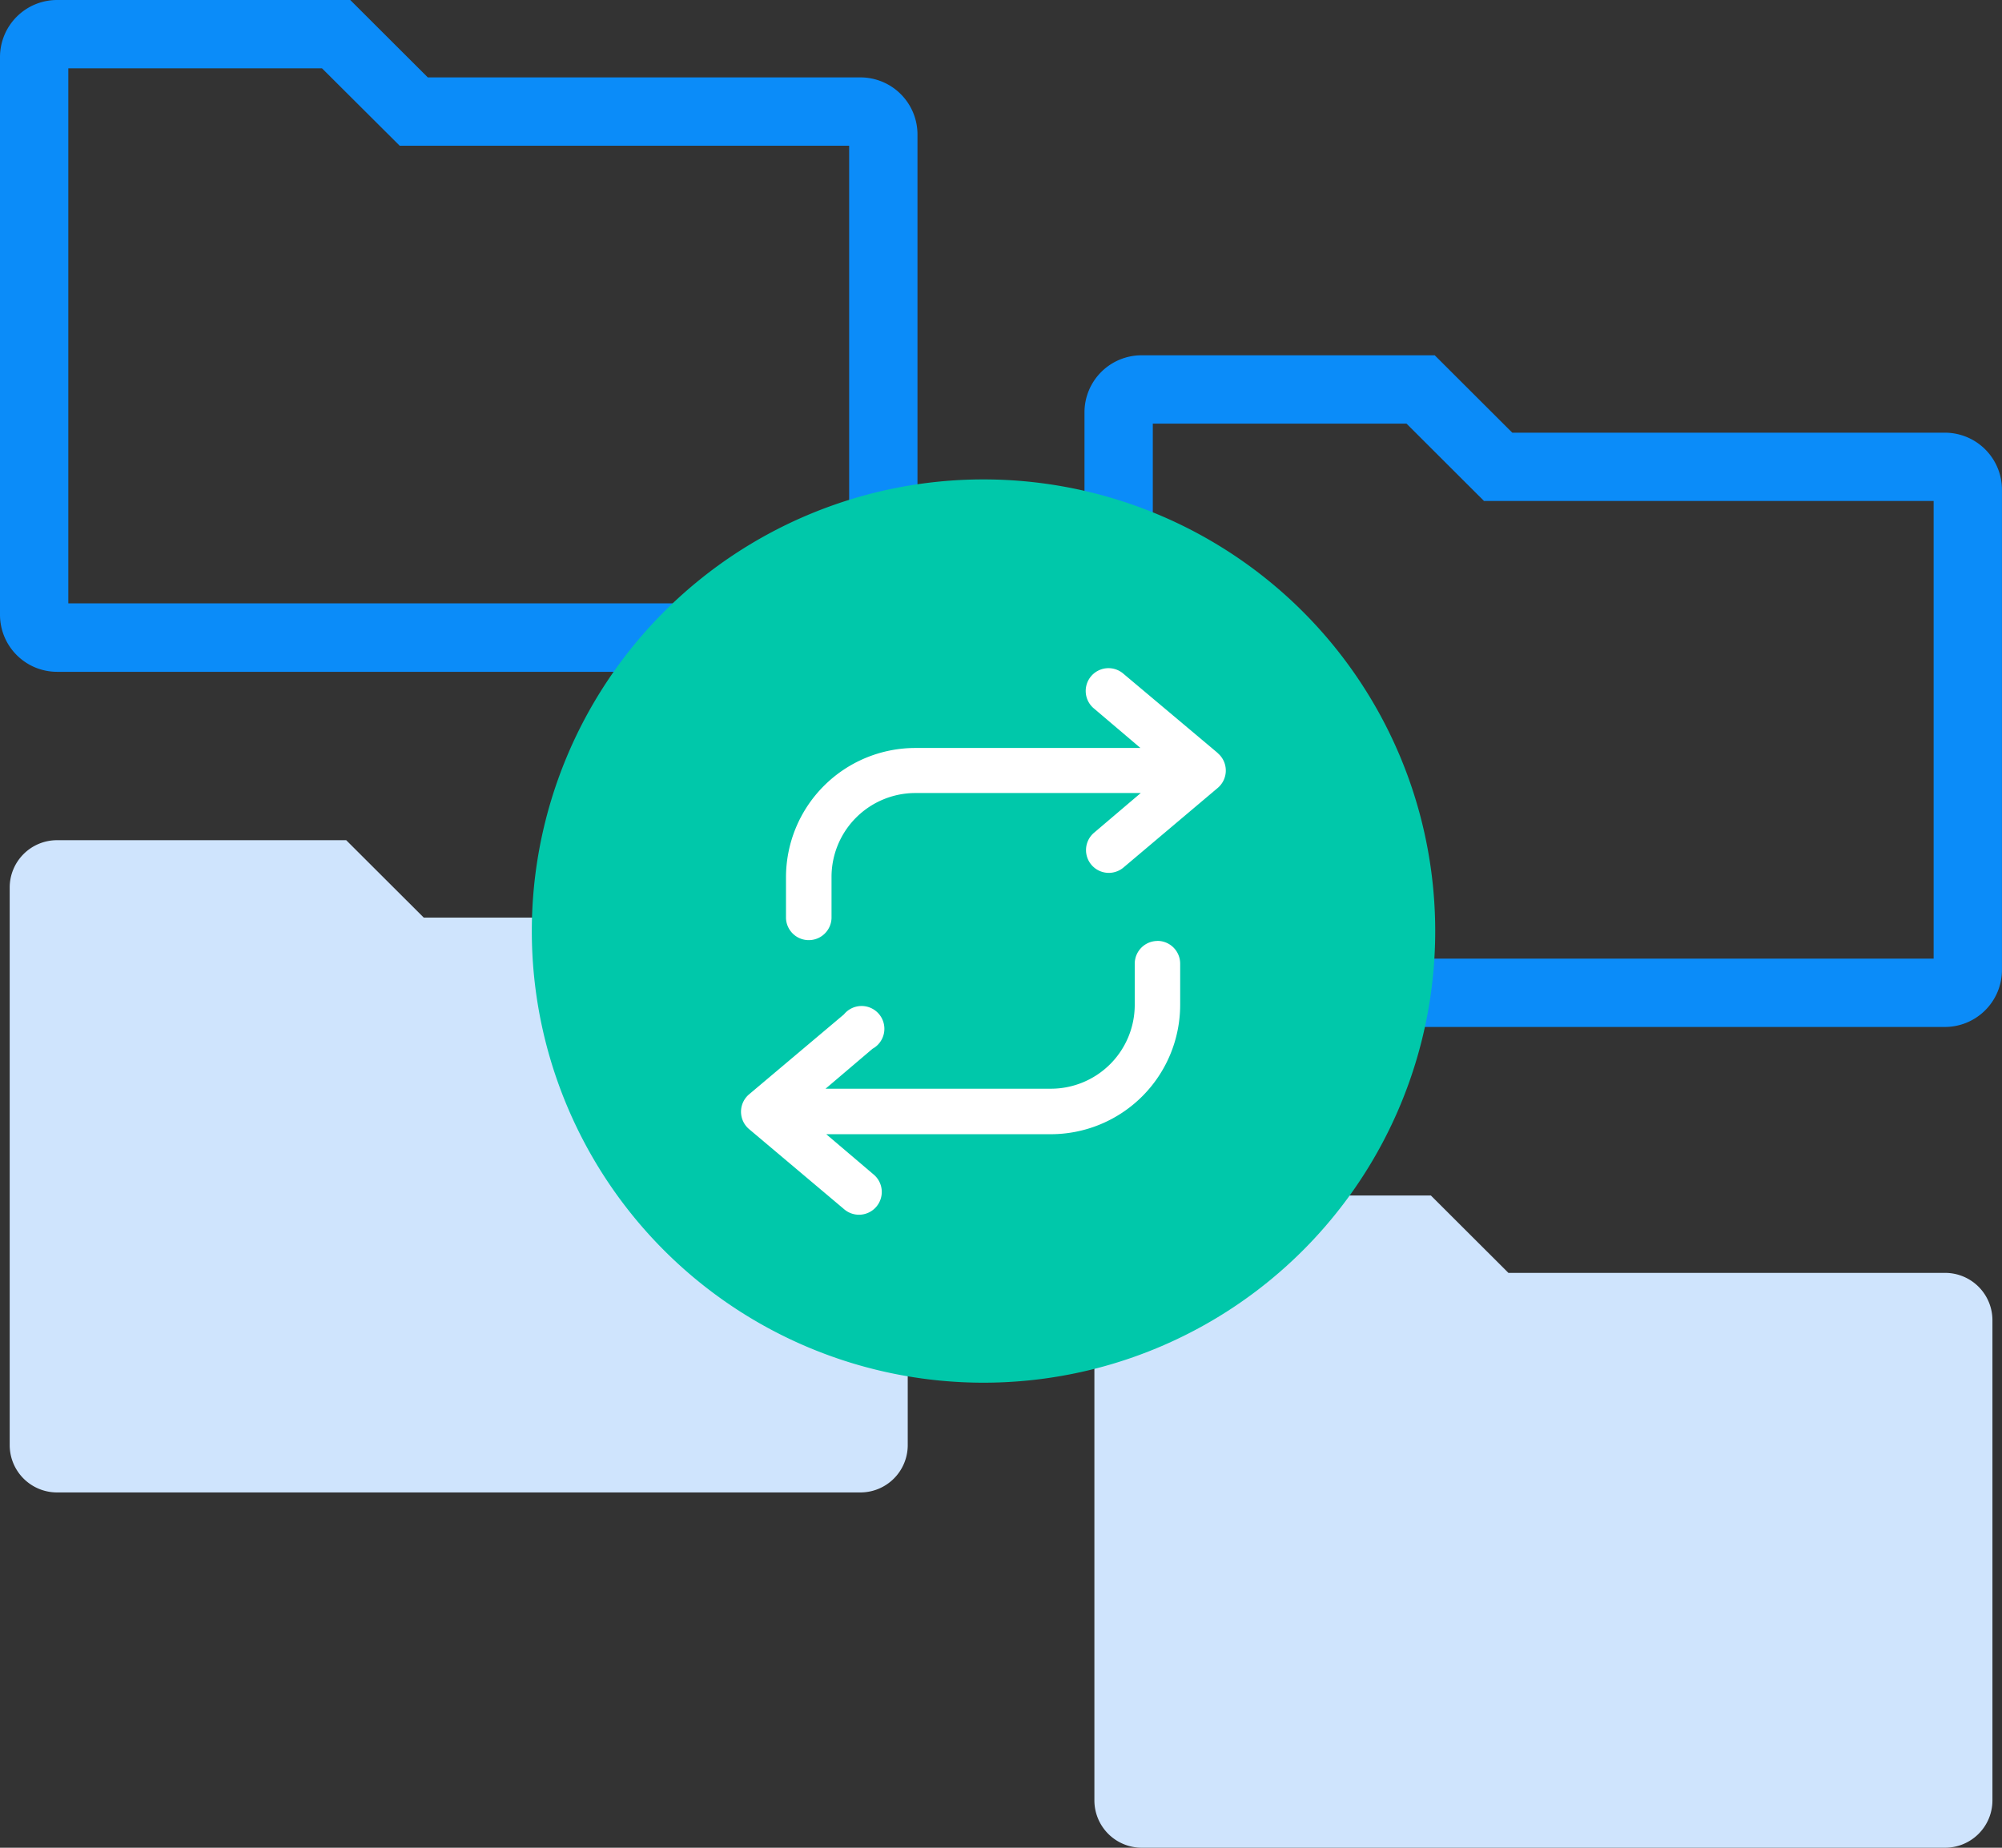
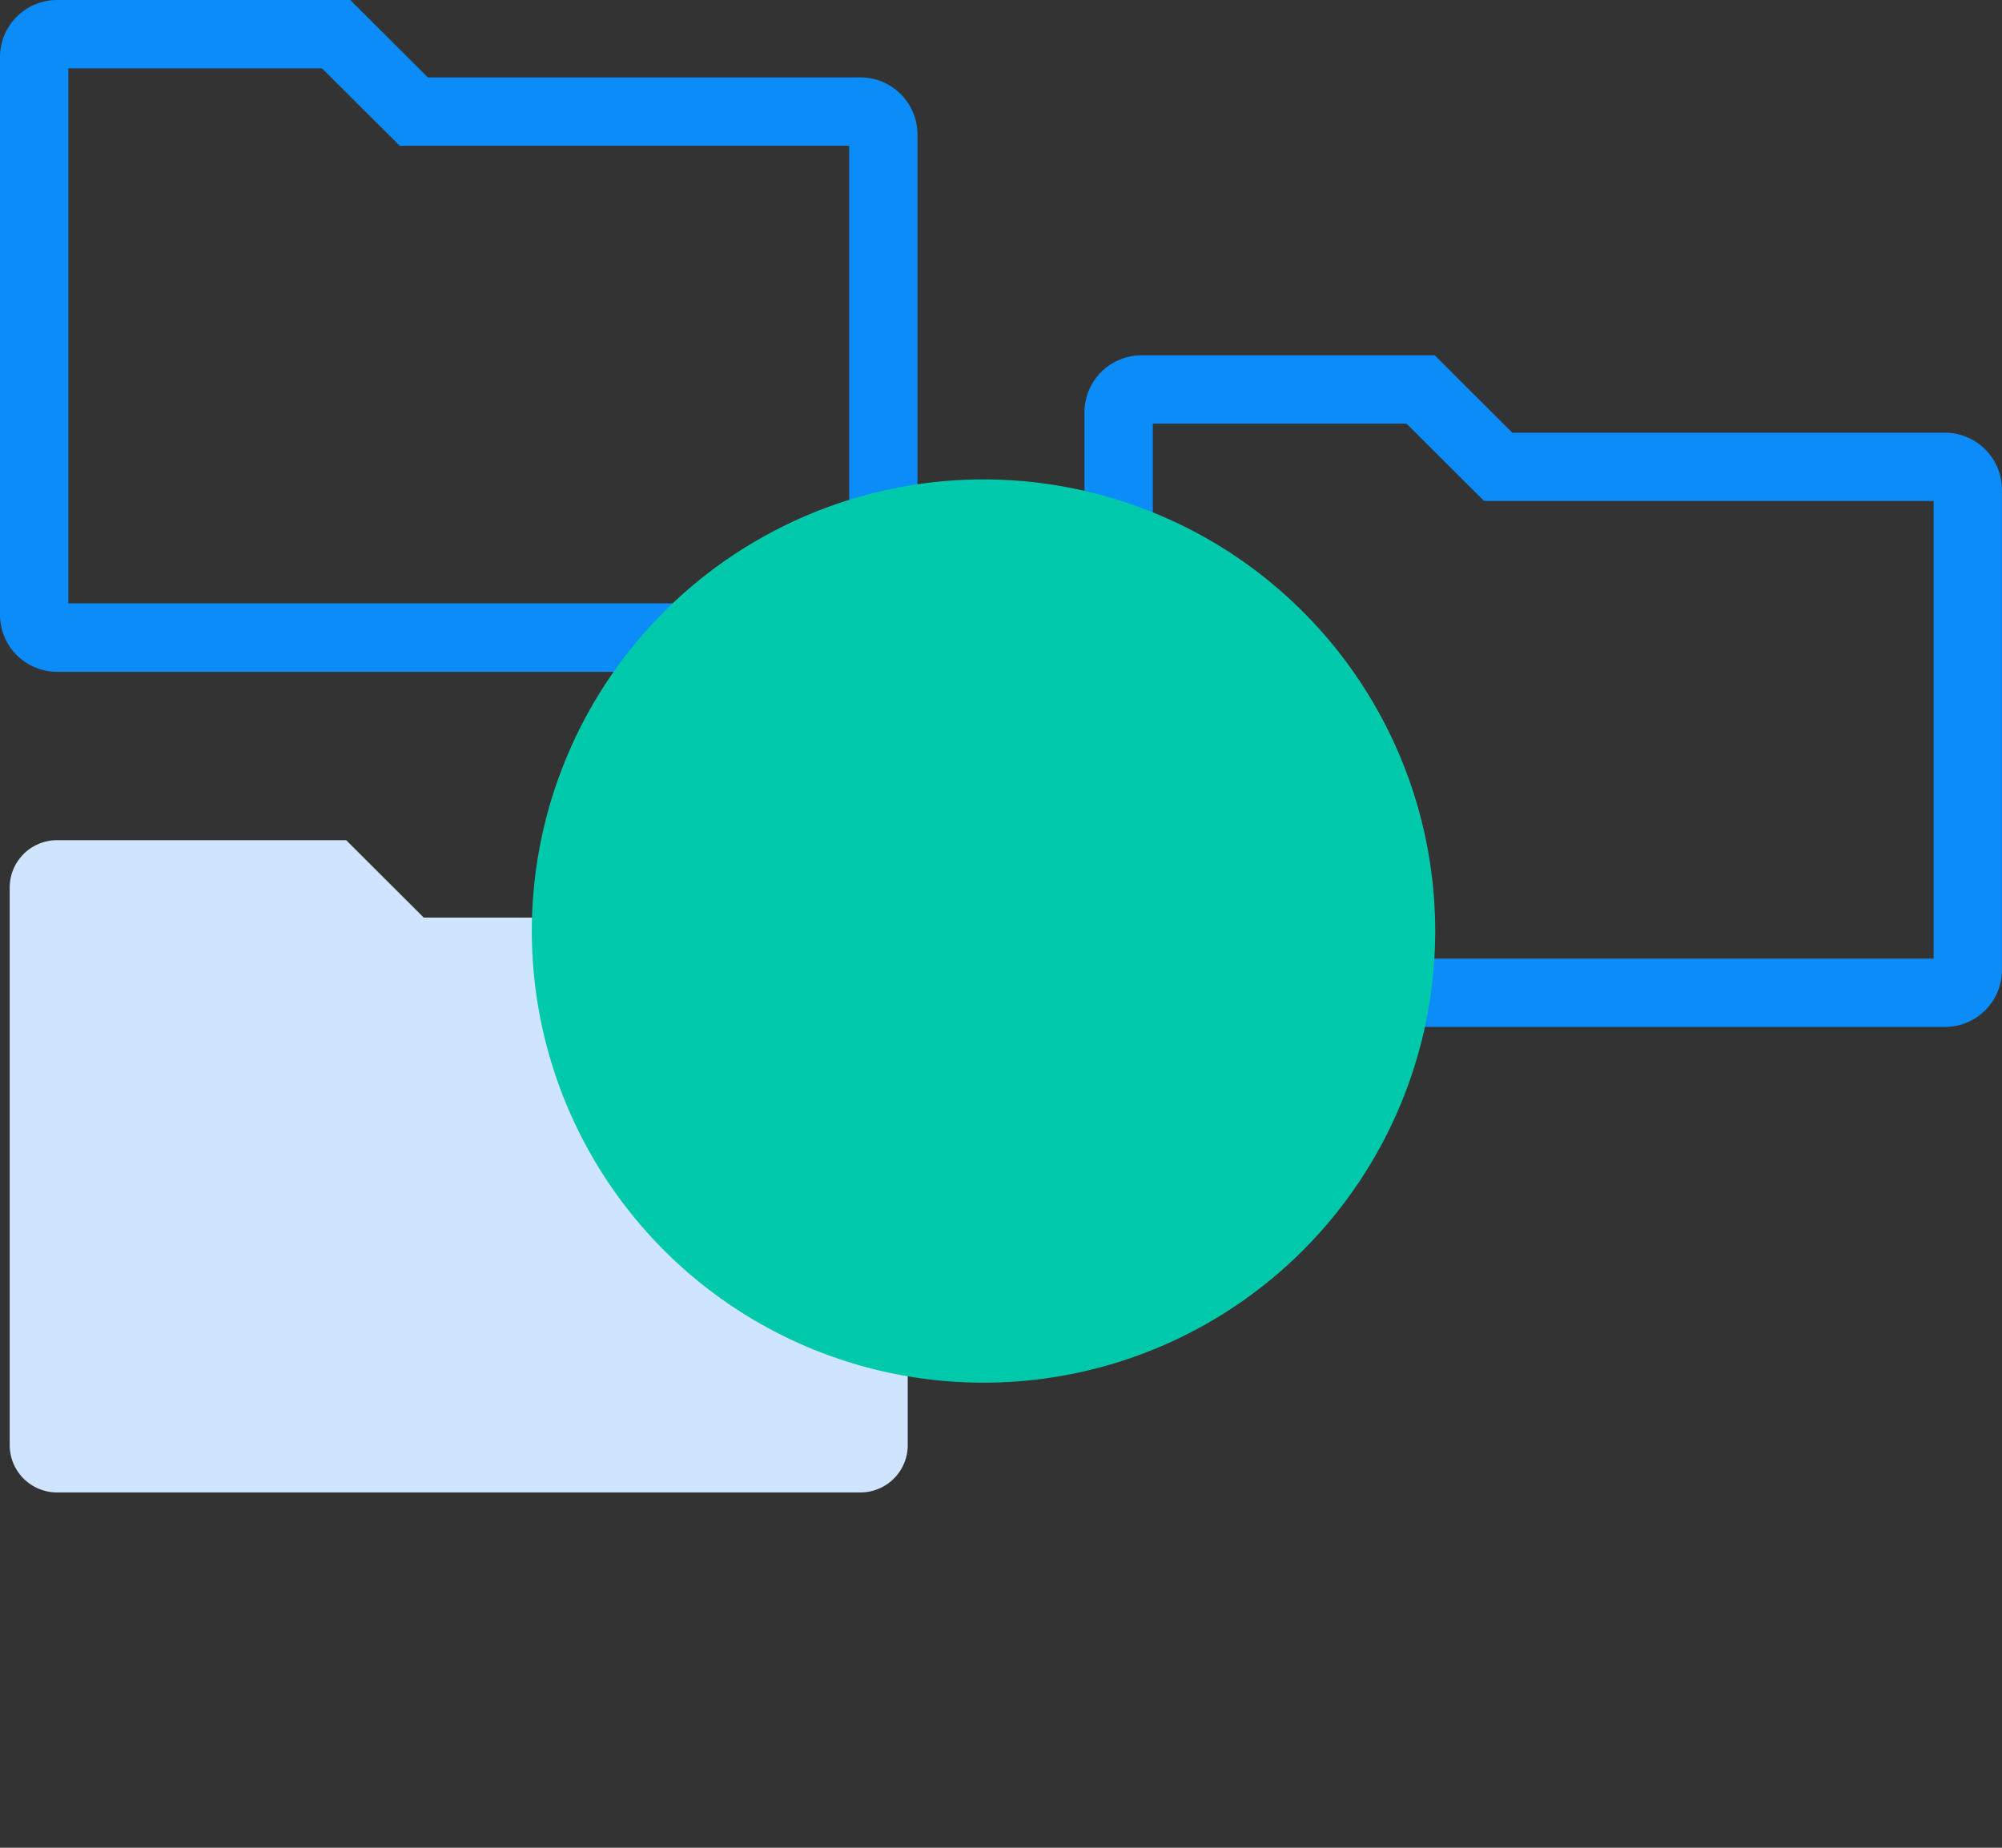
<svg xmlns="http://www.w3.org/2000/svg" width="58.606" height="54.098" viewBox="0 0 58.606 54.098">
  <rect x="0" y="0" width="58.606" height="54.098" fill="#333333" stroke="none" />
  <g id="Simple_easy_to_use_interface_Icon" transform="translate(0.197 0.087)">
    <path id="Path_115464" data-name="Path 115464" d="M25.191,94.754H12.407l-2.27-2.266H1.67A1.386,1.386,0,0,0,.286,93.873V110.2a1.386,1.386,0,0,0,1.384,1.384h23.52a1.386,1.386,0,0,0,1.385-1.384V96.139a1.386,1.386,0,0,0-1.385-1.385" transform="translate(-0.199 -67.976)" fill="#cfe4fd" />
    <path id="Path_115465" data-name="Path 115465" d="M3.669,2h8.584l2.27,2.266H27.189a1.671,1.671,0,0,1,1.669,1.669V20a1.671,1.671,0,0,1-1.669,1.669H3.669A1.671,1.671,0,0,1,2,20V3.669A1.671,1.671,0,0,1,3.669,2Zm7.757,2H4V19.665H26.858V6.266H13.7Z" transform="translate(-2.197 -2.087)" fill="#0b8cf9" />
-     <path id="Path_115466" data-name="Path 115466" d="M145.579,134.2H132.8l-2.27-2.266h-8.466a1.386,1.386,0,0,0-1.384,1.385v16.327a1.386,1.386,0,0,0,1.384,1.384h23.52a1.386,1.386,0,0,0,1.385-1.384V135.585a1.386,1.386,0,0,0-1.385-1.385" transform="translate(-88.84 -97.02)" fill="#cfe4fd" />
    <path id="Path_115467" data-name="Path 115467" d="M124.057,41.445h8.584l2.27,2.266h12.666a1.671,1.671,0,0,1,1.669,1.669V59.441a1.671,1.671,0,0,1-1.669,1.669h-23.52a1.671,1.671,0,0,1-1.669-1.669V43.114A1.671,1.671,0,0,1,124.057,41.445Zm7.757,2h-7.426V59.11h22.858v-13.4H134.083Z" transform="translate(-90.838 -31.13)" fill="#0b8cf9" />
    <path id="Path_115468" data-name="Path 115468" d="M84.687,65.656A13.223,13.223,0,1,1,71.464,52.433,13.223,13.223,0,0,1,84.687,65.656" transform="translate(-42.87 -38.484)" fill="#00c8aa" />
-     <path id="Path_115469" data-name="Path 115469" d="M99.1,75.836,96.321,73.5a.667.667,0,0,0-.858,1.021l1.376,1.169H90.248a3.789,3.789,0,0,0-3.785,3.785v1.2a.667.667,0,0,0,1.333,0V79.461a2.456,2.456,0,0,1,2.452-2.452h6.6l-1.376,1.17a.667.667,0,0,0,.858,1.021L99.1,76.861a.667.667,0,0,0,.082-.939.694.694,0,0,0-.082-.082Z" transform="translate(-63.651 -53.878)" fill="#fff" />
-     <path id="Path_115470" data-name="Path 115470" d="M93.669,103.674a.667.667,0,0,0-.667.667v1.208A2.456,2.456,0,0,1,90.551,108h-6.6l1.376-1.17a.667.667,0,1,0-.838-1.006l-2.775,2.339a.667.667,0,0,0-.082.939.674.674,0,0,0,.082.082l2.775,2.339a.667.667,0,1,0,.858-1.021l-1.376-1.17h6.576a3.789,3.789,0,0,0,3.785-3.785v-1.208a.666.666,0,0,0-.666-.667" transform="translate(-59.981 -76.212)" fill="#fff" />
  </g>
</svg>